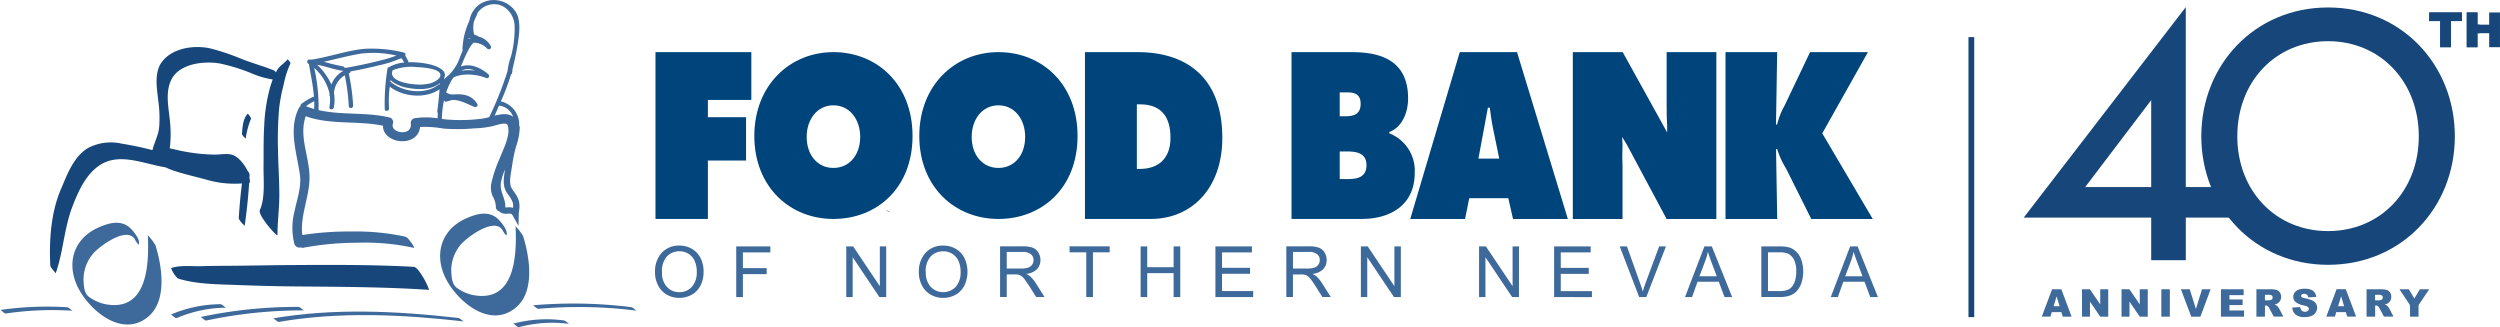
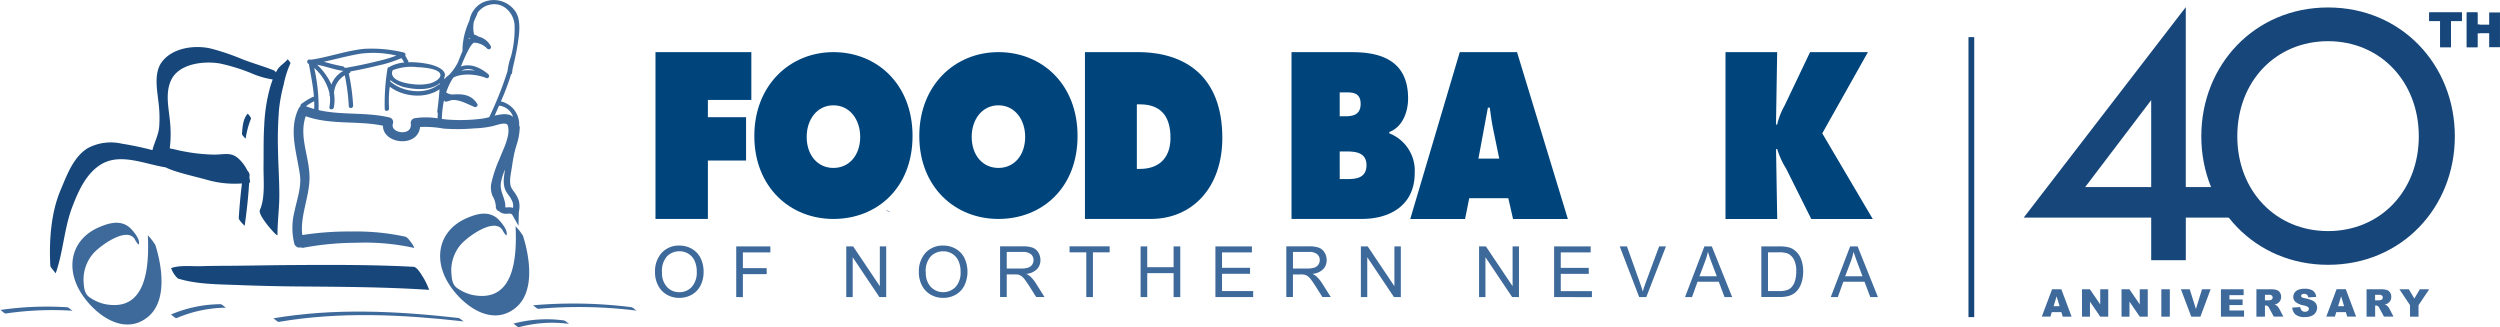
<svg xmlns="http://www.w3.org/2000/svg" width="500" height="65.431" viewBox="0 0 500 65.431">
  <defs>
    <clipPath id="clip-path">
      <rect id="Rectangle_1" data-name="Rectangle 1" width="244.582" height="49.151" fill="none" />
    </clipPath>
    <clipPath id="clip-path-2">
      <rect id="Rectangle_2" data-name="Rectangle 2" width="127.362" height="65.431" fill="none" />
    </clipPath>
    <clipPath id="clip-path-3">
      <rect id="Rectangle_5" data-name="Rectangle 5" width="108.305" height="62" fill="none" />
    </clipPath>
  </defs>
  <g id="Group_8" data-name="Group 8" transform="translate(-710 -507.575)">
    <g id="Group_2" data-name="Group 2" transform="translate(841 518)">
      <g id="Group_1" data-name="Group 1" transform="translate(0 0)" clip-path="url(#clip-path)">
        <path id="Path_1" data-name="Path 1" d="M57.25,39.1c0,.194.751.355.751.436,0-.194-.751-.355-.751-.436" transform="translate(-11 -7.512)" fill="#16467a" />
        <path id="Path_2" data-name="Path 2" d="M.12,0H19.291V9.557H10.6v3.458h7.634v8.668H10.6V33.365H.12Z" transform="translate(-0.023 0)" fill="#00447c" />
        <path id="Path_3" data-name="Path 3" d="M81.256,0C72.563,0,65.43,6.608,65.43,16.771s7.093,16.594,15.826,16.594,15.826-6.221,15.826-16.594S89.949,0,81.256,0Zm0,10.64c3.3,0,5.348,2.876,5.348,6.3,0,3.692-2.2,6.221-5.348,6.221s-5.348-2.537-5.348-6.221c0-3.433,2.052-6.3,5.348-6.3" transform="translate(-12.571 0)" fill="#00447c" />
        <path id="Path_4" data-name="Path 4" d="M40.408,0C31.723,0,24.59,6.608,24.59,16.771s7.093,16.594,15.818,16.594,15.826-6.221,15.826-16.594S49.1,0,40.408,0Zm0,10.64c3.3,0,5.356,2.876,5.356,6.3,0,3.684-2.205,6.221-5.356,6.221s-5.348-2.537-5.348-6.221c0-3.433,2.052-6.3,5.348-6.3" transform="translate(-4.725 0)" fill="#00447c" />
        <path id="Path_5" data-name="Path 5" d="M106.448,33.365h13.128c8.361,0,14.34-6.285,14.34-16.2C133.916,4.92,126.58,0,117,0H106.44V33.365Zm10.373-22.919h.638c3.781,0,6.091,1.987,6.091,6.673,0,4.387-2.65,6.237-6.091,6.237h-.638V10.438" transform="translate(-20.451 0)" fill="#00447c" />
        <path id="Path_6" data-name="Path 6" d="M167.218,19.867h1.026c1.672,0,4.33-.04,4.33,2.747S170.11,25.4,168.4,25.393h-1.179ZM157.58,33.359h14.162c5.009,0,10.478-2.343,10.478-9.194a8.015,8.015,0,0,0-5.09-7.925v-.259c2.512-.929,3.765-3.805,3.765-6.73,0-7.7-5.663-9.242-11.205-9.242H157.58V33.359Zm9.638-20.528V8.056h.727c1.511,0,3.458-.178,3.458,2.3,0,2.3-1.713,2.48-3.231,2.48h-.953" transform="translate(-30.276 -0.002)" fill="#00447c" />
        <path id="Path_7" data-name="Path 7" d="M198.757,29.214h7.828l.945,4.161h10.963L208.33.01H196.874l-9.9,33.365h10.963l.832-4.161Zm1.85-7.917L202.5,11.11h.38c.186,1.422.38,2.884.679,4.3l1.212,5.881h-4.16" transform="translate(-35.923 -0.002)" fill="#00447c" />
-         <path id="Path_8" data-name="Path 8" d="M227.22.01H237.2l8.887,16.052V14.681c-.081-1.624-.105-1.834-.105-4.669V.01h9.945V33.375h-9.945l-8-14.954-.9-1.462c.194,2.488-.073,3.167.081,5.574V33.375H227.22V.01" transform="translate(-43.657 -0.002)" fill="#00447c" />
        <path id="Path_9" data-name="Path 9" d="M265.02.01h10.333l-.234,14.469h.234a14.043,14.043,0,0,1,1.47-3.757L281.929.01H293.5l-9.129,16.238,10.1,17.127h-12.3l-5.033-10.09a16.043,16.043,0,0,1-1.777-3.894h-.234l.234,13.984H265.02Z" transform="translate(-50.919 -0.002)" fill="#00447c" />
        <path id="Path_10" data-name="Path 10" d="M1.4,53.27a4.068,4.068,0,0,0,.986,2.884,3.255,3.255,0,0,0,2.48,1.058,3.285,3.285,0,0,0,2.5-1.066,4.292,4.292,0,0,0,.986-3.021,5.113,5.113,0,0,0-.42-2.157,3.177,3.177,0,0,0-1.228-1.43,3.344,3.344,0,0,0-1.81-.509,3.447,3.447,0,0,0-2.464.978A4.354,4.354,0,0,0,1.406,53.27Zm-1.39-.016a5.5,5.5,0,0,1,1.357-3.942A4.644,4.644,0,0,1,4.871,47.89a4.9,4.9,0,0,1,2.537.671,4.37,4.37,0,0,1,1.721,1.866,6.036,6.036,0,0,1,.59,2.714A5.977,5.977,0,0,1,9.1,55.888,4.331,4.331,0,0,1,7.327,57.73a5.061,5.061,0,0,1-2.472.622,4.879,4.879,0,0,1-2.561-.687A4.435,4.435,0,0,1,.582,55.783,5.656,5.656,0,0,1,0,53.262" transform="translate(0 -9.201)" fill="#3e699b" />
        <path id="Path_11" data-name="Path 11" d="M20.11,58.229V48.09h6.826v1.2H21.443v3.151H26.2v1.2H21.443v4.6Z" transform="translate(-3.864 -9.24)" fill="#3e699b" />
        <path id="Path_12" data-name="Path 12" d="M47.35,58.229V48.09h1.373l5.34,7.966V48.09H55.34V58.229H53.975l-5.34-7.966v7.966Z" transform="translate(-9.098 -9.24)" fill="#3e699b" />
        <path id="Path_13" data-name="Path 13" d="M66.718,53.27a4.068,4.068,0,0,0,.986,2.884,3.455,3.455,0,0,0,4.985-.008,4.282,4.282,0,0,0,.978-3.013,5.113,5.113,0,0,0-.42-2.157,3.227,3.227,0,0,0-1.228-1.43,3.352,3.352,0,0,0-1.818-.509,3.448,3.448,0,0,0-2.464.978A4.342,4.342,0,0,0,66.7,53.278Zm-1.39-.016a5.5,5.5,0,0,1,1.357-3.942A4.65,4.65,0,0,1,70.2,47.89a4.9,4.9,0,0,1,2.537.671,4.321,4.321,0,0,1,1.721,1.866,6.457,6.457,0,0,1-.032,5.461,4.331,4.331,0,0,1-1.769,1.842,5.017,5.017,0,0,1-2.472.622,4.887,4.887,0,0,1-2.569-.687A4.435,4.435,0,0,1,65.9,55.783a5.656,5.656,0,0,1-.582-2.521" transform="translate(-12.55 -9.201)" fill="#3e699b" />
        <path id="Path_14" data-name="Path 14" d="M86.763,52.515h2.876a4.44,4.44,0,0,0,1.43-.186,1.545,1.545,0,0,0,.784-.6,1.619,1.619,0,0,0,.267-.9,1.513,1.513,0,0,0-.517-1.171,2.44,2.44,0,0,0-1.64-.452h-3.2v3.3Zm-1.333,5.7V48.08h4.476a5.821,5.821,0,0,1,2.052.275,2.272,2.272,0,0,1,1.123.961,2.85,2.85,0,0,1,.42,1.519,2.566,2.566,0,0,1-.695,1.818,3.5,3.5,0,0,1-2.149.937,3.335,3.335,0,0,1,.808.509,6.819,6.819,0,0,1,1.107,1.349l1.745,2.763H92.644l-1.333-2.117c-.4-.606-.711-1.074-.961-1.4a2.952,2.952,0,0,0-.679-.679,2.238,2.238,0,0,0-.606-.275,3.978,3.978,0,0,0-.743-.048H86.763v4.516H85.43" transform="translate(-16.414 -9.238)" fill="#3e699b" />
        <path id="Path_15" data-name="Path 15" d="M105.975,58.229V49.286H102.63v-1.2h8.022v1.2h-3.345v8.943Z" transform="translate(-19.719 -9.24)" fill="#3e699b" />
        <path id="Path_16" data-name="Path 16" d="M120.22,58.229V48.09h1.325v4.161h5.275V48.09h1.333V58.229H126.82V53.438h-5.275v4.791Z" transform="translate(-23.098 -9.24)" fill="#3e699b" />
        <path id="Path_17" data-name="Path 17" d="M138.74,58.229V48.09h7.3v1.2h-5.978V52.38h5.607v1.2h-5.607v3.45h6.229v1.2Z" transform="translate(-26.657 -9.24)" fill="#3e699b" />
        <path id="Path_18" data-name="Path 18" d="M157.623,52.515H160.5a4.406,4.406,0,0,0,1.43-.186,1.568,1.568,0,0,0,.784-.606,1.618,1.618,0,0,0,.267-.9,1.459,1.459,0,0,0-.517-1.163,2.411,2.411,0,0,0-1.64-.46h-3.2Zm-1.333,5.7V48.08h4.476a5.821,5.821,0,0,1,2.052.275,2.272,2.272,0,0,1,1.123.961,2.85,2.85,0,0,1,.42,1.519,2.566,2.566,0,0,1-.695,1.818,3.48,3.48,0,0,1-2.149.937,3.6,3.6,0,0,1,.808.509,7.063,7.063,0,0,1,1.107,1.349l1.745,2.763H163.5l-1.333-2.117c-.388-.606-.711-1.074-.961-1.4a2.952,2.952,0,0,0-.679-.679,1.945,1.945,0,0,0-.614-.267,3.978,3.978,0,0,0-.743-.048h-1.551v4.508H156.29" transform="translate(-30.029 -9.238)" fill="#3e699b" />
        <path id="Path_19" data-name="Path 19" d="M174.75,58.229V48.09h1.365l5.34,7.966V48.09h1.285V58.229h-1.373l-5.34-7.966v7.966Z" transform="translate(-33.575 -9.24)" fill="#3e699b" />
        <path id="Path_20" data-name="Path 20" d="M204.01,58.229V48.09h1.365l5.34,7.966V48.09h1.276V58.229h-1.365l-5.34-7.966v7.966Z" transform="translate(-39.197 -9.24)" fill="#3e699b" />
        <path id="Path_21" data-name="Path 21" d="M222.59,58.229V48.09H229.9v1.2h-5.978v3.1h5.6v1.2h-5.6v3.45h6.229v1.2Z" transform="translate(-42.767 -9.24)" fill="#3e699b" />
        <path id="Path_22" data-name="Path 22" d="M242.724,58.229,238.83,48.09h1.446l2.634,7.376c.21.59.388,1.139.533,1.656.153-.549.339-1.107.541-1.656l2.731-7.376h1.365l-3.934,10.139h-1.43" transform="translate(-45.887 -9.24)" fill="#3e699b" />
        <path id="Path_23" data-name="Path 23" d="M257.884,54.068h3.466l-1.066-2.811c-.315-.856-.549-1.551-.711-2.1a11.8,11.8,0,0,1-.566,1.939ZM255,58.229l3.878-10.139h1.478l4.072,10.139H262.9l-1.155-3.07H257.5l-1.1,3.07H255" transform="translate(-48.994 -9.24)" fill="#3e699b" />
        <path id="Path_24" data-name="Path 24" d="M275.223,57.033h2.165a5.143,5.143,0,0,0,1.575-.186,2.146,2.146,0,0,0,.9-.525,3.193,3.193,0,0,0,.743-1.285,6.246,6.246,0,0,0,.267-1.955,4.757,4.757,0,0,0-.517-2.448,2.637,2.637,0,0,0-1.268-1.147,5.216,5.216,0,0,0-1.729-.21h-2.133v7.739Zm-1.333,1.2V48.09h3.482a8.436,8.436,0,0,1,1.8.145,3.336,3.336,0,0,1,1.486.727,4.066,4.066,0,0,1,1.2,1.729,6.748,6.748,0,0,1,.4,2.407,7.164,7.164,0,0,1-.267,2.044,5.031,5.031,0,0,1-.687,1.478,3.686,3.686,0,0,1-.921.921,3.891,3.891,0,0,1-1.2.509,7.082,7.082,0,0,1-1.632.17H273.89" transform="translate(-52.623 -9.24)" fill="#3e699b" />
        <path id="Path_25" data-name="Path 25" d="M293.964,54.068h3.458l-1.058-2.811c-.315-.856-.557-1.559-.719-2.1a12.623,12.623,0,0,1-.557,1.939Zm-2.884,4.161,3.878-10.139h1.486l4.064,10.139h-1.527l-1.155-3.07h-4.233l-1.1,3.07h-1.406" transform="translate(-55.926 -9.24)" fill="#3e699b" />
      </g>
    </g>
    <g id="Group_4" data-name="Group 4" transform="translate(710 507.576)">
      <g id="Group_3" data-name="Group 3" transform="translate(0 0)" clip-path="url(#clip-path-2)">
        <path id="Path_26" data-name="Path 26" d="M14.886,58.167c1.528-4.335,1.68-9.02,3.346-13.348,1.178-3.048,2.655-6.408,5.485-8.271,3.9-2.568,8.751-.255,13.181.458,1.76.931,5.725,1.775,8.329,2.51a20.184,20.184,0,0,0,6.91.7c-.3,2.284-.487,4.59-.647,6.874-.036.5,1.2,1.564,1.186,1.615.4-2.859.727-5.747.895-8.634a.8.8,0,0,0,.131-.015c.015-.058.036-.124.051-.182-.036-.3-.08-.56-.124-.815.007-.218.029-.429.036-.647a1.71,1.71,0,0,0-.458-.786,7.037,7.037,0,0,0-.982-1.549c-1.884-2.32-3.019-1.673-5.579-1.629a35.205,35.205,0,0,1-6.227-.662c-.655-.1-1.688-.393-2.728-.582a23.38,23.38,0,0,0,.08-5.041c-.225-2.815-1.069-5.95.2-8.62,1.578-3.353,6.627-3.863,9.769-3.317a37.69,37.69,0,0,1,6.2,1.913,17.086,17.086,0,0,0,4.35,1.28q-.306.807-.546,1.637a34.052,34.052,0,0,0-1.157,7.558c-.175,2.691-.1,5.412-.138,8.1-.036,2.648.378,6.314-.72,8.787-.313.7,1,2.32,1.353,2.83.145.218,2.168,2.67,2.16,2.153-.015-2.655.378-5.325.364-7.994,0-2.859-.2-5.725-.255-8.591a75.907,75.907,0,0,1,.2-8.533,32.357,32.357,0,0,1,.924-4.917,18.924,18.924,0,0,1,1.346-4.234c.1-.167-.538-.837-.553-.822-.676.837-1.506,1.178-2.088,2.139-.095.153-.167.313-.255.473a1.391,1.391,0,0,0-.349-.378c-2.08-.837-4.248-1.433-6.35-2.248a46.266,46.266,0,0,0-6.35-2.153c-3.281-.749-7.761-.138-9.842,2.808-1.571,2.24-.837,5.623-.575,8.118a24.4,24.4,0,0,1,.124,4.721c-.138,1.673-.967,3.113-1.353,4.677-2.015-.531-4.059-.96-6.11-1.288a9.836,9.836,0,0,0-6.75.851c-2.917,1.724-4.219,5.376-5.463,8.307-1.993,4.655-2.364,10.271-2.1,15.254.015.342,1.077,1.448,1.062,1.506Z" transform="translate(-3.742 -3.526)" fill="#16467a" />
        <path id="Path_27" data-name="Path 27" d="M35,63.764c.262,6.052-.131,15.5-8.707,13.726a8.658,8.658,0,0,1-2.83-1.251c-1.127-.713-1.208-1.84-1.309-3.07a7.979,7.979,0,0,1,1.819-5.652c1.324-1.608,7.165-5.9,8.562-2.7.036.087.589.866.626.807.48-.975-1.273-3.033-1.986-3.572-1.811-1.382-4.015-.742-5.95.095-5.557,2.408-6.729,8.045-3.652,13.028,2.633,4.27,8.562,8.882,13.443,4.9C38.976,76.828,37.8,69.824,36.5,65.685a12.367,12.367,0,0,0-1.484-1.92Z" transform="translate(-5.428 -16.695)" fill="#3e699b" />
        <path id="Path_28" data-name="Path 28" d="M137.588,63.168a13.23,13.23,0,0,0-1.484-1.92c.262,6.052-.131,15.5-8.707,13.734a8.744,8.744,0,0,1-2.83-1.251c-1.127-.713-1.2-1.84-1.309-3.077a7.978,7.978,0,0,1,1.811-5.645c1.324-1.608,7.165-5.9,8.562-2.7a4.391,4.391,0,0,0,.626.807c.487-.975-1.273-3.026-1.979-3.572-1.819-1.375-4.015-.749-5.95.095-5.557,2.408-6.729,8.052-3.652,13.028,2.633,4.27,8.562,8.882,13.435,4.9,3.964-3.244,2.786-10.242,1.477-14.388Z" transform="translate(-32.986 -16.011)" fill="#3e699b" />
        <path id="Path_29" data-name="Path 29" d="M53.2,73.091c-1.964.058-4.3-.262-6.161.378a5.291,5.291,0,0,0,1.338,2.073c3.724,1.193,8.14,1.164,12.024,1.317,4.161.16,8.336.262,12.5.291,8.583.065,17.167.109,25.743.676a13.924,13.924,0,0,0-1.215-2.539c-.342-.509-1.171-2.037-1.906-2.073-8.183-.436-16.374-.4-24.565-.349-4.066.029-8.147.116-12.213.145-1.848.007-3.7.015-5.55.073Z" transform="translate(-12.817 -19.854)" fill="#16467a" />
        <path id="Path_30" data-name="Path 30" d="M67.672,31.266c-.953,1.018-1.033,2.677-1.142,3.993-.029.327.749.967.735,1.011a16.959,16.959,0,0,1,1.069-4.015C68.406,32.066,67.715,31.215,67.672,31.266Z" transform="translate(-18.135 -8.522)" fill="#16467a" />
        <path id="Path_31" data-name="Path 31" d="M75.07,87.035c.262-.044.793.757,1.193.691,12.242-2.095,24.7-1.469,36.982-.087-.2-.022-.742-.655-1.135-.7-12.3-1.389-24.783-2.008-37.04.087Z" transform="translate(-20.463 -23.353)" fill="#3e699b" />
        <path id="Path_32" data-name="Path 32" d="M166.157,84.168A92.9,92.9,0,0,0,146.51,83.8c.145-.015.778.735,1.135.7a92.491,92.491,0,0,1,19.655.371c-.2-.022-.742-.655-1.135-.7Z" transform="translate(-39.937 -22.74)" fill="#3e699b" />
        <path id="Path_33" data-name="Path 33" d="M141.08,88.674c.218-.065.837.793,1.193.684a25.632,25.632,0,0,1,10.06-.64c-.2-.022-.742-.655-1.127-.7a25.829,25.829,0,0,0-10.126.655" transform="translate(-38.457 -23.936)" fill="#3e699b" />
-         <path id="Path_34" data-name="Path 34" d="M74.692,84.377A92.691,92.691,0,0,0,55.11,86.406c.24-.058.815.778,1.193.691a92.983,92.983,0,0,1,19.516-2.022c-.175,0-.757-.706-1.127-.7" transform="translate(-15.022 -23)" fill="#3e699b" />
        <path id="Path_35" data-name="Path 35" d="M0,84.99c.269-.044.793.757,1.193.691a64.048,64.048,0,0,1,13.355-.546c-.189-.007-.749-.676-1.135-.7A64.627,64.627,0,0,0,0,84.99" transform="translate(0 -22.987)" fill="#3e699b" />
        <path id="Path_36" data-name="Path 36" d="M56.879,83.637a25.7,25.7,0,0,0-9.929,2.08c.153-.073.88.829,1.193.691a25.641,25.641,0,0,1,9.871-2.073c-.16,0-.764-.713-1.127-.7Z" transform="translate(-12.798 -22.798)" fill="#3e699b" />
        <path id="Path_37" data-name="Path 37" d="M80.8,48.785a1.042,1.042,0,0,0,1.331.676.462.462,0,0,0,.349.109,58.465,58.465,0,0,1,10.795-1.018,45.486,45.486,0,0,1,11.406,1.018c.269.065-.407-.9-.451-.96-.276-.356-.793-1.164-1.273-1.28A46.338,46.338,0,0,0,92.3,46.3a60.51,60.51,0,0,0-9.929.706c-.473-3.841,1.462-7.689,1.448-11.551-.022-4.161-2.168-8.147-.764-12.213,4.968,1.789,10.344.837,15.45,1.9-.015,3.688,6.961,4.474,7.427.255a21.2,21.2,0,0,1,4.692.32,38.059,38.059,0,0,0,6.176-.044,19.551,19.551,0,0,0,3.739-.473c.6-.138,2.684-.946,2.931-.095.6,2.022-.946,4.772-1.637,6.627a25.235,25.235,0,0,0-1.7,5.143,4.607,4.607,0,0,0,.269,2.284,4.746,4.746,0,0,1,.684,2.139.909.909,0,0,0,.735.975l-.036.044a2.218,2.218,0,0,0,1.688.415c.546-.036.749-.044,1,.407l1.142,2.022.051-2.32a5.633,5.633,0,0,1,.073-.771,4.487,4.487,0,0,0-.08-1.993,6.285,6.285,0,0,0-.967-1.753c-.138-.2-.269-.378-.386-.567-.575-.917-.364-2.2-.16-3.455l.015-.073.167-1.04a29.771,29.771,0,0,1,.626-3.266l.211-.735a12.614,12.614,0,0,0,.706-3.935h-.131a4.722,4.722,0,0,0-3.652-4.975,45.822,45.822,0,0,0,2.037-5.412.353.353,0,0,0,.211-.342c0-.087.022-.167.029-.255.029-.1.036-.335.058-.451.095-.444.2-.88.306-1.324.269-1.2.524-2.4.713-3.615.32-2,.778-5.019-.575-6.772A5.248,5.248,0,0,0,118.2.631a4.9,4.9,0,0,0-2.35,3.273c-.036.109-.073.225-.1.335A14.764,14.764,0,0,0,114.432,9.3c-.015.2-.015.393-.015.589v.335c-.349.764-.633,1.557-.917,2.24a9.944,9.944,0,0,1-1.826,2.568,3.955,3.955,0,0,0-.9.837v-.182a.482.482,0,0,0-.022-.109c.815-1.644-1.906-2.5-3.077-2.75a17.5,17.5,0,0,0-4.117-.378.384.384,0,0,0-.08-.407,2.826,2.826,0,0,1-.284-.524,1.512,1.512,0,0,0-.247-.349.44.44,0,0,0-.313-.676,26.971,26.971,0,0,0-8-.72c-3.521.393-6.881,1.608-10.38,2.146-.015,0-.015.007-.029.007h-.058c-.036,0-.065-.007-.1-.007-.087,0-.167-.015-.247-.022-.546-.015-.633.793-.138.866.378,2.168.851,4.386,1.018,6.6a.61.61,0,0,0-.225.022,14.44,14.44,0,0,0-2.262,1.375.457.457,0,0,0-.2.487,1.29,1.29,0,0,0-.371.444C79.56,26,81.32,30.658,81.91,35.088c.3,2.313-.618,4.888-1.084,7.121a13.245,13.245,0,0,0-.036,6.576Zm19.2-32.755a7.069,7.069,0,0,0,3.4,1.528c2.059.415,4.757.48,6.467-.924,0,.08,0,.167-.007.247a.415.415,0,0,0-.306.087c-2.64,2.051-7.158,1.477-9.587-.676.015-.087.022-.175.036-.262Zm24.448,24.434a2.722,2.722,0,0,1,.073,1.106,2.938,2.938,0,0,0-1.12-.1,2.094,2.094,0,0,1-.429,0c.1-1.8-1.142-3.062-.88-4.9a10.949,10.949,0,0,1,.837-2.677l-.022.138-.015.08c-.233,1.418-.5,3.019.342,4.343.131.211.276.422.422.618a5.313,5.313,0,0,1,.793,1.4m.058-17.152a.1.1,0,0,0-.022.015c-.917-.742-2.313-.531-3.644-.2.291-.669.589-1.338.88-2.008A3.327,3.327,0,0,1,124.514,23.311ZM116.025,7.643c-.131.036-.255.08-.386.124.015-.058.036-.116.058-.182.1.015.211.029.327.051Zm-.16,1.855a4.055,4.055,0,0,1,.786-.967,3.773,3.773,0,0,1,2.706,1.193.439.439,0,0,0,.669-.567,3.7,3.7,0,0,0-2.444-1.848,2.634,2.634,0,0,0-.851-.4,6.206,6.206,0,0,1-.036-2.611c.211-.487.429-.967.655-1.448a.4.4,0,0,0,.029-.218,4,4,0,0,1,2.51-1.695c2.611-.6,4.692,1.542,4.932,3.935a21.293,21.293,0,0,1-.7,6.387,13.837,13.837,0,0,0-.706,2.982,70.1,70.1,0,0,1-3.652,9.18,11.045,11.045,0,0,1-1.353.3,33.807,33.807,0,0,1-7.121.182c-.335-.036-.669-.073-1-.116a19.141,19.141,0,0,1,.429-3.746.387.387,0,0,0,.48.284c.335-.08.669-.189,1-.3,1.542-.2,3.266.829,4.626,1.375.335.131.756-.269.553-.6-1.207-1.964-3.055-2.037-5.012-1.9a2.331,2.331,0,0,1-1.215-.422,12.566,12.566,0,0,1,.967-2.219,6.344,6.344,0,0,1,.5-.771c1.811-.909,4.641-.655,6.539.116.495.2.771-.473.407-.771-1.739-1.462-3.71-2.19-5.507-1.52.058-.109.124-.211.175-.327a28.938,28.938,0,0,1,1.622-3.47Zm-1.68,4.641a3.2,3.2,0,0,1,.589-.233,3.154,3.154,0,0,1,2.109.211A10.149,10.149,0,0,0,114.185,14.139Zm-8.707-.706c.844.044,4.554.247,4.517,1.608-.022.844-1.455,1.484-2.109,1.651a9.741,9.741,0,0,1-3.215.16c-1.4-.116-5.092-.735-4.219-2.808a10.246,10.246,0,0,1,5.019-.6Zm-5.55-.116a.457.457,0,0,0-.087.08.414.414,0,0,0-.436.378,43.207,43.207,0,0,0-.546,8.045c.044.567.909.407.866-.153a22.135,22.135,0,0,1,.138-4.335c2.684,2.073,7.136,2.466,9.958.531-.1,1.469-.269,2.924-.451,4.386a.381.381,0,0,0,.109.342c-.022.364-.036.727-.044,1.077a14.5,14.5,0,0,0-4.59-.022.959.959,0,0,0-.771,1.1c.291,2.626-4.2,1.884-3.586,0a.96.96,0,0,0-.56-1.222c-4.663-1.157-9.653-.436-14.3-1.506a34.882,34.882,0,0,0-.88-8.438,9.742,9.742,0,0,1,3.07,5.106c0,.08-.022.16-.022.24a.444.444,0,0,0,.095.284,7.613,7.613,0,0,1-.095,2.2c-.109.56.771.633.88.08a8.057,8.057,0,0,0,.036-2.888,4.5,4.5,0,0,1,2.16-3.55,41.036,41.036,0,0,1,.8,6.2c.058.567.924.407.866-.153a40.27,40.27,0,0,0-.873-6.416.754.754,0,0,1,.073-.029.328.328,0,0,0,.255-.364c1.855-.342,3.71-.727,5.543-1.186a24.193,24.193,0,0,0,4.619-1.469c.306.218.386.567.6.866a7.5,7.5,0,0,0-2.822.807Zm-9.34.822v.044a5.142,5.142,0,0,0-2.393,2.728,12.517,12.517,0,0,0-2.859-3.964c1.7.313,3.324.946,5.048,1.208a.569.569,0,0,0,.2-.015ZM94.334,10.7a20.183,20.183,0,0,1,6.874.415,28.747,28.747,0,0,1-3.826,1.127c-2.044.516-4.117.938-6.19,1.309a.027.027,0,0,0-.022.007.43.43,0,0,0-.327.029.43.43,0,0,0-.364-.32,35.523,35.523,0,0,1-3.79-.924c2.553-.546,5.063-1.258,7.645-1.658ZM84.746,21.8a16.753,16.753,0,0,1-1.637-.567,10.023,10.023,0,0,1,1.651-.989c.015.516.015,1.04-.015,1.557" transform="translate(-21.913 0)" fill="#3e699b" />
      </g>
    </g>
    <g id="Group_7" data-name="Group 7" transform="translate(1097.695 509)">
      <rect id="Rectangle_3" data-name="Rectangle 3" width="1.15" height="56" transform="translate(6 6)" fill="#16467a" />
      <path id="Path_38" data-name="Path 38" d="M55.148,18.6V35.99H41.941ZM62.064,0,29.649,42.1h25.5v8.52H62.07V42.1h9.6V35.99H62.064Z" transform="translate(-12.603)" fill="#16467a" />
      <g id="Group_6" data-name="Group 6">
        <g id="Group_5" data-name="Group 5" clip-path="url(#clip-path-3)">
-           <path id="Path_39" data-name="Path 39" d="M91.43,25.888C91.43,11.619,102.095.12,116.784.12s25.354,11.5,25.354,25.768-10.665,25.7-25.354,25.7S91.43,40.089,91.43,25.888Zm7.2,0c0,10.929,7.7,18.955,18.15,18.955s18.15-8.02,18.15-18.955-7.7-19.024-18.15-19.024-18.15,8.02-18.15,19.024" transform="translate(-38.865 -0.051)" fill="#16467a" />
+           <path id="Path_39" data-name="Path 39" d="M91.43,25.888C91.43,11.619,102.095.12,116.784.12s25.354,11.5,25.354,25.768-10.665,25.7-25.354,25.7S91.43,40.089,91.43,25.888m7.2,0c0,10.929,7.7,18.955,18.15,18.955s18.15-8.02,18.15-18.955-7.7-19.024-18.15-19.024-18.15,8.02-18.15,19.024" transform="translate(-38.865 -0.051)" fill="#16467a" />
          <path id="Path_40" data-name="Path 40" d="M39.855,102.716h-1.92l-.264.9H35.94L38,98.14h1.846l2.058,5.479H40.131Zm-.351-1.184-.6-1.972-.6,1.972Z" transform="translate(-15.277 -41.717)" fill="#3e699b" />
          <path id="Path_41" data-name="Path 41" d="M49.93,98.15h1.581l2.064,3.03V98.15h1.6v5.479h-1.6l-2.052-3.007v3.007H49.93Z" transform="translate(-21.224 -41.721)" fill="#3e699b" />
          <path id="Path_42" data-name="Path 42" d="M63.68,98.15h1.581l2.064,3.03V98.15h1.6v5.479h-1.6l-2.052-3.007v3.007H63.68Z" transform="translate(-27.069 -41.721)" fill="#3e699b" />
          <rect id="Rectangle_4" data-name="Rectangle 4" width="1.696" height="5.479" transform="translate(44.574 56.429)" fill="#3e699b" />
          <path id="Path_43" data-name="Path 43" d="M84.33,98.15H86.1l1.236,3.944,1.219-3.944h1.719l-2.035,5.479H86.405l-2.07-5.479Z" transform="translate(-35.847 -41.721)" fill="#3e699b" />
          <path id="Path_44" data-name="Path 44" d="M98.266,98.15H102.8v1.167h-2.84v.874h2.633v1.115H99.962v1.081h2.921v1.242H98.26V98.15Z" transform="translate(-41.768 -41.721)" fill="#3e699b" />
          <path id="Path_45" data-name="Path 45" d="M110.6,103.629V98.15h2.823a4.249,4.249,0,0,1,1.2.132,1.286,1.286,0,0,1,.667.5,1.53,1.53,0,0,1,.253.885,1.511,1.511,0,0,1-.2.788,1.536,1.536,0,0,1-.535.535,2.1,2.1,0,0,1-.592.218,1.711,1.711,0,0,1,.443.2,1.5,1.5,0,0,1,.27.287,2.06,2.06,0,0,1,.236.339l.822,1.587h-1.915l-.9-1.673a1.278,1.278,0,0,0-.3-.42.692.692,0,0,0-.414-.126h-.149v2.225H110.6Zm1.7-3.26h.713a2.437,2.437,0,0,0,.448-.075.474.474,0,0,0,.276-.172.551.551,0,0,0-.057-.724.99.99,0,0,0-.632-.144h-.742v1.115Z" transform="translate(-47.013 -41.721)" fill="#3e699b" />
          <path id="Path_46" data-name="Path 46" d="M123.06,101.736l1.61-.1a1.219,1.219,0,0,0,.213.6.889.889,0,0,0,.747.333.82.82,0,0,0,.558-.172.511.511,0,0,0,.2-.4.493.493,0,0,0-.184-.379,2.161,2.161,0,0,0-.868-.316,3.685,3.685,0,0,1-1.587-.667,1.341,1.341,0,0,1-.477-1.058,1.421,1.421,0,0,1,.247-.8,1.6,1.6,0,0,1,.736-.592,3.427,3.427,0,0,1,1.345-.213,2.775,2.775,0,0,1,1.6.391,1.675,1.675,0,0,1,.655,1.242l-1.6.092a.739.739,0,0,0-.828-.707.656.656,0,0,0-.443.126.384.384,0,0,0-.149.3.308.308,0,0,0,.121.236,1.378,1.378,0,0,0,.569.2,7.356,7.356,0,0,1,1.593.483,1.682,1.682,0,0,1,.7.609,1.5,1.5,0,0,1,.218.811,1.737,1.737,0,0,1-.293.972,1.782,1.782,0,0,1-.816.673,3.256,3.256,0,0,1-1.317.23,2.711,2.711,0,0,1-1.937-.54,2.126,2.126,0,0,1-.609-1.368Z" transform="translate(-52.31 -41.645)" fill="#3e699b" />
          <path id="Path_47" data-name="Path 47" d="M138.825,102.716H136.9l-.264.9H134.91l2.058-5.479h1.846l2.058,5.479H139.1Zm-.351-1.184-.6-1.972-.6,1.972Z" transform="translate(-57.347 -41.717)" fill="#3e699b" />
          <path id="Path_48" data-name="Path 48" d="M148.92,103.629V98.15h2.823a4.249,4.249,0,0,1,1.2.132,1.286,1.286,0,0,1,.667.5,1.53,1.53,0,0,1,.253.885,1.511,1.511,0,0,1-.2.788,1.536,1.536,0,0,1-.535.535,2.1,2.1,0,0,1-.592.218,1.711,1.711,0,0,1,.443.2,1.5,1.5,0,0,1,.27.287,2.059,2.059,0,0,1,.236.339l.822,1.587H152.4l-.9-1.673a1.278,1.278,0,0,0-.3-.42.692.692,0,0,0-.414-.126h-.149v2.225H148.92Zm1.7-3.26h.713a2.437,2.437,0,0,0,.448-.075.474.474,0,0,0,.276-.172A.551.551,0,0,0,152,99.4a.99.99,0,0,0-.632-.144h-.742v1.115Z" transform="translate(-63.302 -41.721)" fill="#3e699b" />
          <path id="Path_49" data-name="Path 49" d="M160.356,98.15h1.88l1.1,1.851,1.1-1.851h1.868l-2.133,3.185v2.294h-1.7v-2.294L160.35,98.15Z" transform="translate(-68.161 -41.721)" fill="#3e699b" />
          <path id="Path_50" data-name="Path 50" d="M170.88.12h6.527V1.835h-2.192V7.067h-2.143V1.835H170.88Z" transform="translate(-72.729 0.949)" fill="#16467a" />
          <path id="Path_51" data-name="Path 51" d="M180.16.12H182.3V2.554h2.345V.12h2.159V7.067h-2.159V4.261H182.3V7.067H180.16Z" transform="translate(-74.503 0.949)" fill="#16467a" />
        </g>
      </g>
    </g>
    <path id="Path_52" data-name="Path 52" d="M170.88.12h6.527V1.835h-2.192V7.067h-2.143V1.835H170.88Z" transform="translate(1024.967 509.949)" fill="#16467a" />
    <path id="Path_53" data-name="Path 53" d="M180.16.12H182.3V2.554h2.345V.12h2.159V7.067h-2.159V4.261H182.3V7.067H180.16Z" transform="translate(1023.192 509.949)" fill="#16467a" />
  </g>
</svg>